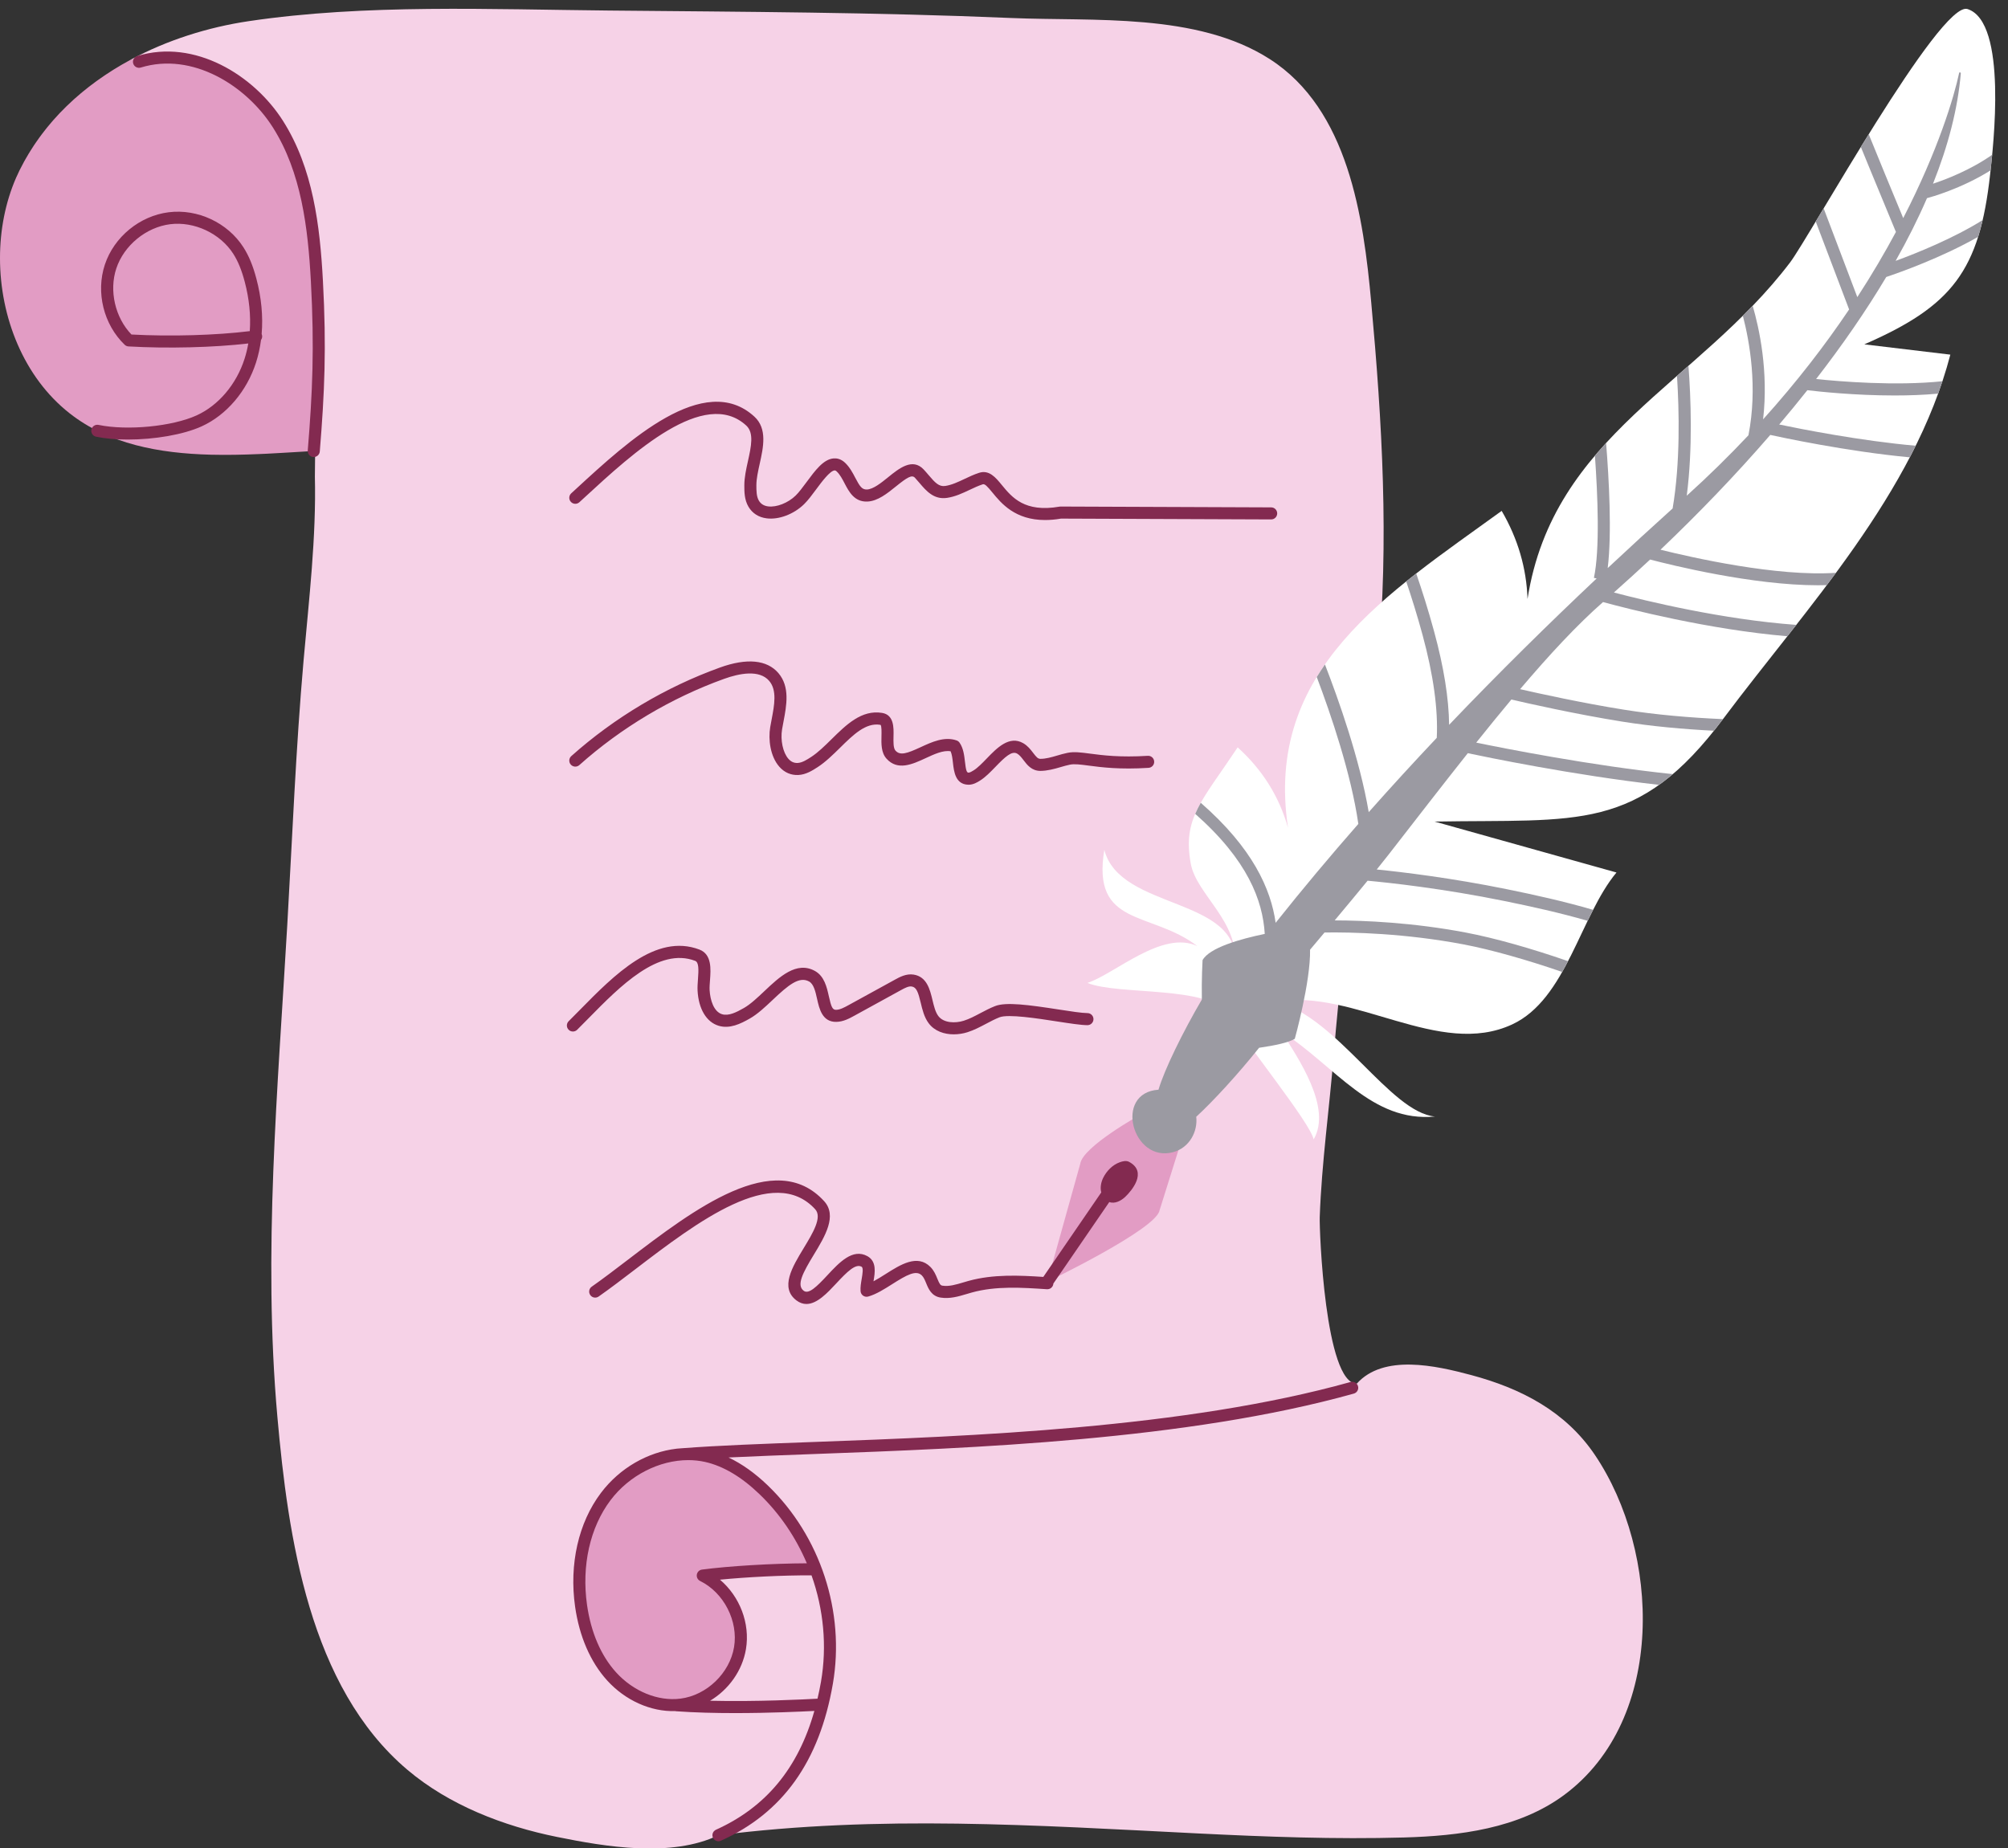
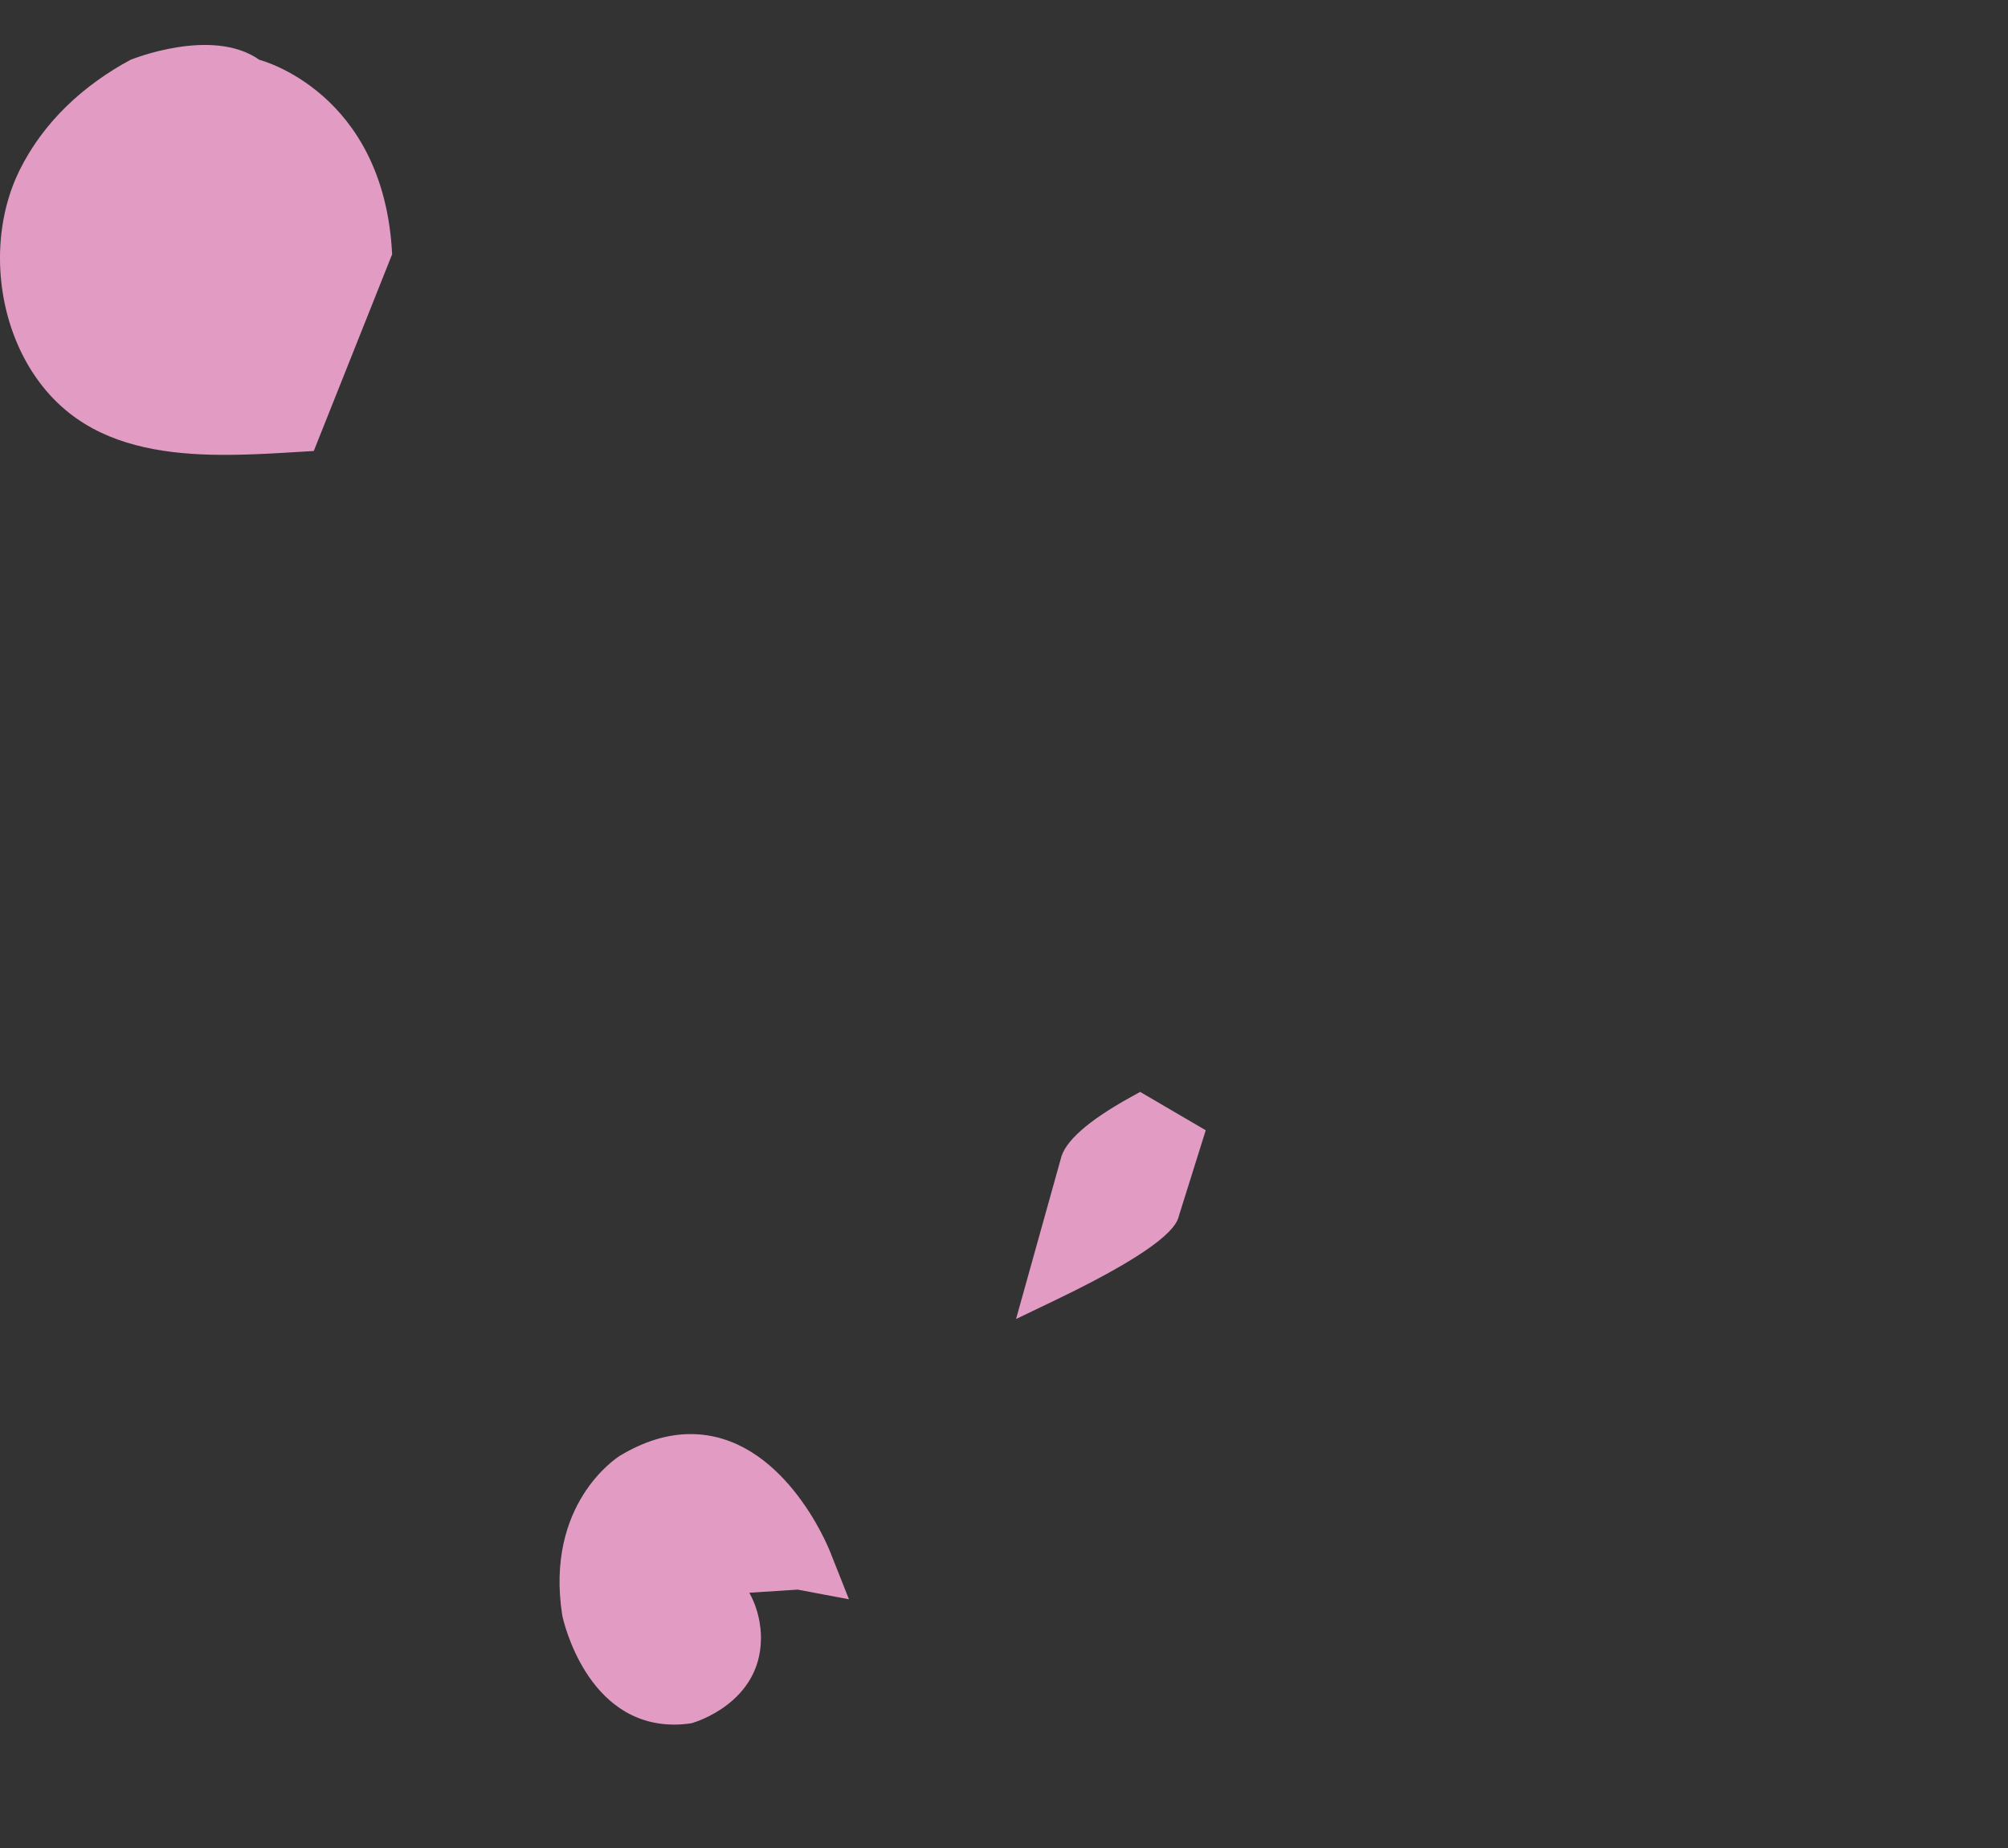
<svg xmlns="http://www.w3.org/2000/svg" fill="#000000" height="463.2" preserveAspectRatio="xMidYMid meet" version="1" viewBox="-0.0 -2.2 503.2 463.2" width="503.2" zoomAndPan="magnify">
  <rect x="-0.0" y="-2.2" width="503.2" height="463.2" fill="#333333" stroke="none" />
  <defs>
    <clipPath id="a">
      <path d="M 0 0 L 412 0 L 412 461.07 L 0 461.07 Z M 0 0" />
    </clipPath>
  </defs>
  <g>
    <g id="change1_1">
      <path d="M 78.629 110.828 C 78.652 111.184 78.664 111.539 78.688 111.895 C 78.664 111.539 78.652 111.184 78.629 110.828 Z M 173.051 357.211 C 167.27 357.211 161.324 359.031 155.32 362.66 C 154.555 363.137 136.605 374.688 140.879 402.504 L 140.898 402.645 L 140.93 402.789 C 141.164 403.898 146.969 430.016 168.969 430.016 C 170.25 430.016 171.574 429.922 172.898 429.73 L 173.254 429.684 L 173.598 429.582 C 174.285 429.383 190.418 424.527 190.688 408.742 C 190.727 407.66 190.766 402.324 187.773 396.969 L 199.906 396.191 L 212.746 398.613 L 208.008 386.656 C 207.535 385.453 196.141 357.211 173.051 357.211 Z M 64.992 12.793 C 53.137 4.422 32.746 12.777 32.695 12.793 C 32.691 12.797 32.688 12.797 32.684 12.801 C 31.988 13.176 31.301 13.559 30.617 13.957 C 30.469 14.043 30.324 14.133 30.172 14.219 C 29.637 14.535 29.102 14.855 28.574 15.18 C 28.383 15.301 28.191 15.426 27.996 15.547 C 27.52 15.852 27.043 16.156 26.57 16.473 C 26.359 16.609 26.152 16.754 25.945 16.895 C 25.492 17.203 25.043 17.516 24.598 17.832 C 24.387 17.98 24.176 18.133 23.969 18.285 C 23.527 18.605 23.09 18.938 22.656 19.27 C 22.457 19.422 22.258 19.57 22.059 19.727 C 21.609 20.078 21.164 20.441 20.723 20.805 C 20.555 20.945 20.383 21.082 20.211 21.227 C 19.699 21.656 19.195 22.098 18.695 22.539 C 18.605 22.621 18.516 22.699 18.426 22.781 C 17.828 23.32 17.238 23.875 16.66 24.438 C 16.637 24.461 16.613 24.484 16.59 24.508 C 16.055 25.031 15.527 25.562 15.008 26.105 C 14.848 26.277 14.691 26.449 14.535 26.621 C 14.156 27.023 13.785 27.43 13.418 27.844 C 13.23 28.059 13.047 28.277 12.859 28.492 C 12.531 28.871 12.211 29.254 11.895 29.641 C 11.699 29.883 11.508 30.125 11.312 30.371 C 11.016 30.746 10.723 31.125 10.434 31.508 C 10.242 31.766 10.051 32.023 9.863 32.281 C 9.586 32.668 9.309 33.059 9.039 33.453 C 8.859 33.715 8.676 33.977 8.5 34.242 C 8.23 34.652 7.965 35.066 7.707 35.48 C 7.543 35.742 7.375 36 7.219 36.262 C 6.941 36.719 6.672 37.188 6.406 37.656 C 6.277 37.883 6.145 38.109 6.02 38.336 C 5.633 39.039 5.262 39.75 4.902 40.473 C 4.605 41.078 4.316 41.691 4.047 42.312 C 1.332 48.527 -0.004 55.488 0 62.52 C 0.012 77.281 5.938 92.336 17.43 101.371 C 27.305 109.141 39.957 111.422 52.781 111.754 C 52.816 111.754 52.852 111.758 52.887 111.758 C 56.93 111.859 60.992 111.766 64.992 111.594 C 65.66 111.566 66.328 111.535 66.992 111.504 C 68.32 111.438 69.641 111.363 70.949 111.285 C 73.562 111.137 78.629 110.828 78.629 110.828 L 98.266 61.527 C 96.242 20.664 64.992 12.793 64.992 12.793 Z M 302.156 281.066 L 295.449 302.457 C 294.961 304.637 292.75 310.035 264.648 323.551 L 254.621 328.367 L 265.809 288.297 C 266.766 283.91 272.613 278.715 283.207 272.844 L 285.719 271.453 L 302.156 281.066" fill="#e29cc4" />
    </g>
    <g clip-path="url(#a)" id="change2_1">
-       <path d="M 296.148 283.387 L 285.648 277.246 C 285.648 277.246 271.324 285.188 270.711 289.461 L 262.465 319.012 C 262.465 319.012 289.617 305.953 290.566 301.188 Z M 204.695 391.969 L 203.32 388.504 C 203.32 388.504 187.746 348.961 157.984 366.934 C 157.984 366.934 142.035 376.883 145.855 401.738 C 145.855 401.738 151.371 427.695 172.195 424.746 C 172.195 424.746 185.484 420.891 185.648 408.598 C 185.648 408.598 186.359 397.73 176.117 392.668 L 200.215 391.125 Z M 392.02 447.621 C 380.594 456.109 365.656 457.914 351.836 458.309 C 334.695 458.797 317.277 458.141 300.164 457.293 C 259.434 455.266 220.402 452.629 180.043 457.746 C 168.25 463.41 151.77 460.648 139.547 458.164 C 126.184 455.453 112.598 450.234 102.09 441.344 C 77.508 420.543 72.191 383.027 69.508 352.844 C 65.859 311.809 69.625 270.645 71.988 229.641 C 73.262 207.551 74.133 185.379 76.074 163.336 C 77.434 147.91 79.281 132.523 78.906 117.078 C 78.906 117.117 78.91 117.156 78.91 117.195 L 79.414 68.234 C 77.395 27.371 58.309 17.477 58.309 17.477 C 46.449 9.102 32.746 12.777 32.695 12.793 C 41.906 7.824 52.16 4.617 62.324 3.105 C 91.555 -1.242 123.062 0.164 152.551 0.441 C 186.168 0.762 219.777 0.879 253.371 2.309 C 274.027 3.191 299.957 0.898 318.203 12.609 C 337.898 25.25 341.672 52.148 343.621 73.523 C 346.367 103.586 348.129 133.512 345.289 163.621 C 342.191 196.48 336.91 229.113 334.242 262.008 C 333.141 275.613 331.207 289.188 330.723 302.836 C 330.605 306.09 332.051 344.5 339.996 344.582 C 346.703 337.078 359.816 340.051 368.625 342.402 C 381.156 345.75 392.301 351.496 399.68 362.438 C 416.059 386.719 417.633 428.598 392.02 447.621 Z M 8.297 91.328 C 10.789 95.137 13.84 98.551 17.43 101.371 C 19.898 103.316 22.539 104.914 25.316 106.227 C 22.539 104.914 19.898 103.316 17.43 101.371 C 13.84 98.551 10.789 95.137 8.297 91.328 Z M 31.766 108.715 C 29.551 108.031 27.398 107.207 25.316 106.227 C 27.398 107.207 29.551 108.031 31.766 108.715 Z M 0 62.52 C 0.008 72.668 2.812 82.953 8.297 91.328 C 2.812 82.953 0.008 72.668 0 62.52" fill="#f6d2e7" />
-     </g>
+       </g>
    <g id="change3_1">
-       <path d="M 277.984 299.059 L 263.973 319.484 C 263.973 319.488 263.973 319.496 263.973 319.5 C 263.918 320.332 263.191 320.961 262.363 320.906 C 256.094 320.488 249.609 320.051 243.543 321.727 C 243.121 321.844 242.695 321.969 242.273 322.098 C 240.188 322.719 238.035 323.363 235.715 323 C 233.422 322.645 232.656 320.773 232.102 319.41 C 231.789 318.648 231.496 317.934 231.012 317.449 C 229.574 316.004 227.23 317.316 223.551 319.652 C 221.586 320.895 219.555 322.184 217.57 322.738 C 217.133 322.863 216.664 322.781 216.293 322.523 C 215.922 322.262 215.688 321.848 215.656 321.395 C 215.582 320.398 215.762 319.336 215.938 318.309 C 216.145 317.074 216.402 315.539 215.906 315.266 C 214.41 314.434 212.324 316.484 209.547 319.469 C 207.355 321.816 204.762 324.605 202.086 324.605 C 201.254 324.605 200.414 324.336 199.578 323.703 C 195.387 320.523 198.566 315.285 201.371 310.66 C 203.699 306.824 206.105 302.855 204.289 300.867 C 193.848 289.449 174.641 304.113 159.207 315.902 C 155.945 318.395 152.859 320.746 150.023 322.734 C 149.34 323.215 148.395 323.051 147.918 322.363 C 147.438 321.68 147.605 320.738 148.289 320.262 C 151.074 318.309 154.137 315.973 157.375 313.5 C 173.785 300.965 194.211 285.367 206.52 298.828 C 209.863 302.488 206.727 307.66 203.957 312.227 C 201.195 316.777 199.523 319.871 201.406 321.293 C 202.66 322.242 204.656 320.285 207.336 317.406 C 210.312 314.207 213.688 310.582 217.371 312.621 C 219.738 313.934 219.262 316.754 218.914 318.809 C 218.91 318.848 218.902 318.883 218.895 318.922 C 219.887 318.395 220.918 317.742 221.934 317.098 C 225.664 314.734 229.898 312.051 233.152 315.312 C 234.062 316.227 234.508 317.312 234.898 318.266 C 235.43 319.566 235.648 319.934 236.18 320.016 C 237.824 320.27 239.562 319.75 241.406 319.199 C 241.852 319.066 242.297 318.934 242.738 318.812 C 248.914 317.109 255.512 317.43 261.449 317.82 L 275.973 296.648 C 275.652 295.418 275.922 294.082 276.453 292.996 C 277.289 291.293 278.793 289.734 280.609 289.086 C 281.336 288.828 282.219 288.594 282.965 288.996 C 287.629 291.512 283.57 296.246 281.984 297.754 C 280.973 298.715 279.406 299.578 277.984 299.059 Z M 143.059 123.574 C 142.492 122.961 142.535 122.004 143.148 121.441 L 144.562 120.141 C 157.293 108.418 176.527 90.703 189.055 102.223 C 192.324 105.23 191.297 109.887 190.387 113.996 C 189.957 115.945 189.547 117.789 189.547 119.41 C 189.547 120.727 189.551 122.219 190.168 123.266 C 190.664 124.098 191.422 124.57 192.484 124.711 C 194.59 124.988 197.496 123.848 199.391 121.996 C 200.215 121.191 201.133 119.953 202.102 118.648 C 204.285 115.695 206.348 112.906 208.879 112.688 C 209.605 112.625 210.699 112.758 211.766 113.77 C 212.941 114.887 213.688 116.305 214.34 117.559 C 215.469 119.711 216.004 120.512 217.234 120.48 C 218.828 120.426 220.824 118.812 222.586 117.387 C 225.293 115.195 228.664 112.469 231.473 115.461 C 231.906 115.922 232.316 116.402 232.715 116.875 C 234.32 118.766 235.309 119.824 236.879 119.59 C 238.512 119.344 240.07 118.605 241.719 117.828 C 242.871 117.281 244.062 116.719 245.332 116.305 C 247.867 115.477 249.488 117.441 251.047 119.344 C 253.594 122.441 256.762 126.297 265.508 124.773 C 265.598 124.758 265.676 124.746 265.773 124.75 L 318.559 124.957 C 319.395 124.961 320.066 125.641 320.062 126.473 C 320.059 127.309 319.383 127.98 318.551 127.98 C 318.551 127.98 318.547 127.98 318.547 127.98 L 265.895 127.773 C 264.445 128.02 263.117 128.129 261.895 128.129 C 254.355 128.129 250.902 123.926 248.715 121.262 C 247.418 119.684 246.793 119.004 246.27 119.18 C 245.18 119.535 244.125 120.031 243.008 120.559 C 241.234 121.398 239.402 122.266 237.328 122.578 C 234.02 123.07 232.102 120.82 230.414 118.828 C 230.043 118.395 229.668 117.953 229.27 117.527 C 228.52 116.723 227.363 117.41 224.488 119.734 C 222.355 121.457 219.941 123.41 217.336 123.5 C 214.105 123.621 212.746 121.031 211.664 118.961 C 211.09 117.863 210.5 116.734 209.684 115.961 C 209.383 115.676 209.219 115.691 209.141 115.695 C 207.969 115.801 205.898 118.594 204.527 120.445 C 203.484 121.852 202.5 123.184 201.5 124.16 C 198.922 126.684 195.141 128.109 192.09 127.703 C 190.102 127.445 188.539 126.441 187.57 124.805 C 186.527 123.047 186.527 121.031 186.527 119.414 C 186.527 117.461 186.988 115.367 187.438 113.344 C 188.238 109.711 189 106.277 187.008 104.449 C 176.531 94.812 158.523 111.391 146.613 122.363 L 145.191 123.668 C 144.578 124.23 143.621 124.191 143.059 123.574 Z M 144.633 255.883 C 144.039 256.469 143.082 256.465 142.496 255.871 C 141.91 255.277 141.914 254.32 142.508 253.734 C 143.434 252.82 144.391 251.844 145.375 250.844 C 153.809 242.266 164.305 231.59 175.285 235.785 C 178.406 236.98 178.129 240.707 177.926 243.43 C 177.855 244.348 177.789 245.219 177.828 245.934 C 177.969 248.438 178.859 251.344 180.949 251.984 C 182.59 252.484 184.547 251.496 186.406 250.438 C 188.062 249.496 189.836 247.82 191.551 246.199 C 195.324 242.633 199.598 238.59 204.219 241.141 C 206.582 242.445 207.203 245.227 207.703 247.465 C 208.324 250.262 208.633 250.891 209.539 250.883 C 210.543 250.859 211.637 250.258 212.605 249.727 L 224.348 243.281 C 225.445 242.676 227.105 241.766 228.941 242.051 C 232.273 242.566 233.047 245.809 233.672 248.414 C 234.027 249.902 234.395 251.438 235.133 252.426 C 236.465 254.207 239.371 254.293 241.516 253.617 C 242.938 253.168 244.281 252.457 245.703 251.703 C 246.875 251.086 248.086 250.445 249.375 249.941 C 252.105 248.875 257.727 249.629 265.367 250.809 C 268.328 251.266 271.129 251.699 272.516 251.703 C 273.352 251.707 274.023 252.387 274.02 253.223 C 274.016 254.055 273.34 254.727 272.508 254.727 C 272.508 254.727 272.504 254.727 272.504 254.727 C 270.891 254.719 268.117 254.289 264.902 253.797 C 260.027 253.039 252.66 251.898 250.473 252.754 C 249.344 253.195 248.262 253.77 247.117 254.375 C 245.637 255.156 244.109 255.969 242.426 256.5 C 241.359 256.836 240.184 257.027 239.008 257.027 C 236.609 257.027 234.203 256.23 232.711 254.23 C 231.602 252.746 231.141 250.82 230.734 249.117 C 230.102 246.484 229.676 245.223 228.477 245.035 C 227.719 244.914 226.816 245.371 225.801 245.93 L 214.059 252.379 C 212.852 253.039 211.348 253.867 209.602 253.902 C 206.051 253.98 205.305 250.594 204.754 248.121 C 204.348 246.309 203.93 244.434 202.762 243.785 C 200.258 242.402 197.52 244.715 193.629 248.395 C 191.781 250.141 189.871 251.945 187.898 253.066 C 185.57 254.391 182.855 255.727 180.066 254.871 C 177.027 253.941 175.062 250.66 174.812 246.098 C 174.762 245.188 174.836 244.18 174.91 243.203 C 175.09 240.82 175.148 238.969 174.207 238.609 C 165.066 235.117 155.344 245.012 147.531 252.961 C 146.535 253.973 145.566 254.957 144.633 255.883 Z M 287.82 190.238 C 280.566 190.691 276.07 190.102 272.789 189.672 C 270.738 189.402 269.262 189.207 268.109 189.441 C 267.336 189.598 266.562 189.824 265.746 190.062 C 264.148 190.531 262.48 190.988 260.703 191.004 C 258.535 190.988 257.402 189.504 256.496 188.312 C 255.988 187.648 255.508 187.02 254.906 186.676 C 253.562 185.898 251.891 187.473 249.484 189.961 C 248.242 191.246 246.957 192.578 245.594 193.43 C 244.926 193.848 243.934 194.469 242.727 194.469 C 242.684 194.469 242.645 194.465 242.602 194.465 C 239.418 194.355 239.055 191.156 238.812 189.039 C 238.691 187.969 238.562 186.863 238.223 186.09 C 236.395 185.758 234.148 186.797 231.973 187.805 C 228.68 189.328 224.945 191.059 222.148 187.926 C 220.793 186.41 220.848 184.191 220.895 182.234 C 220.914 181.367 220.957 179.754 220.668 179.477 C 220.664 179.477 220.637 179.461 220.562 179.449 C 216.945 178.867 213.816 181.949 210.504 185.215 C 208.73 186.957 206.898 188.762 204.91 190.051 C 203.609 190.891 201.992 191.941 200.031 192.031 C 198.207 192.105 196.578 191.402 195.316 189.98 C 193.012 187.375 192.496 183.117 193.012 180.051 C 193.117 179.41 193.242 178.762 193.371 178.098 C 194.055 174.504 194.762 170.785 192.758 168.445 C 190.277 165.551 185.238 166.57 181.445 167.938 C 168.215 172.703 155.672 180.176 145.18 189.547 C 144.555 190.102 143.598 190.047 143.043 189.426 C 142.488 188.805 142.543 187.848 143.164 187.293 C 153.945 177.668 166.828 169.992 180.422 165.094 C 187.145 162.672 192.199 163.152 195.055 166.477 C 198.004 169.922 197.117 174.566 196.34 178.664 C 196.215 179.305 196.098 179.934 195.992 180.551 C 195.531 183.297 196.199 186.418 197.578 187.977 C 198.23 188.715 198.988 189.059 199.895 189.012 C 201.035 188.961 202.223 188.191 203.27 187.512 C 204.996 186.395 206.641 184.773 208.383 183.059 C 212.086 179.41 215.918 175.637 221.043 176.465 C 224.047 176.949 223.969 180.176 223.914 182.309 C 223.883 183.703 223.844 185.289 224.398 185.91 C 225.574 187.23 227.305 186.633 230.703 185.062 C 233.496 183.77 236.66 182.305 239.715 183.363 C 240.02 183.469 240.277 183.664 240.461 183.926 C 241.43 185.312 241.633 187.109 241.816 188.699 C 242.062 190.863 242.246 191.43 242.707 191.445 C 243.066 191.434 243.594 191.117 243.992 190.867 C 245.043 190.211 246.195 189.016 247.312 187.859 C 249.812 185.27 252.93 182.047 256.418 184.059 C 257.543 184.707 258.262 185.648 258.898 186.48 C 259.727 187.566 260.098 187.977 260.727 187.98 C 262.086 187.977 263.445 187.59 264.898 187.164 C 265.738 186.918 266.609 186.66 267.512 186.48 C 269.148 186.145 270.84 186.367 273.18 186.676 C 276.344 187.09 280.668 187.656 287.633 187.223 C 288.473 187.168 289.184 187.801 289.234 188.637 C 289.289 189.469 288.656 190.184 287.82 190.238 Z M 62.594 80.789 C 54.164 81.832 42.777 82.164 32.945 81.637 C 28.855 77.395 27.289 70.668 29.148 65.074 C 31.062 59.305 36.609 54.75 42.641 53.992 C 48.668 53.238 55.172 56.281 58.453 61.398 C 59.641 63.254 60.555 65.484 61.328 68.418 C 62.453 72.672 62.875 76.855 62.594 80.789 Z M 64.25 67.645 C 63.395 64.398 62.359 61.898 60.996 59.77 C 57.051 53.609 49.52 50.086 42.266 50.996 C 35.008 51.906 28.582 57.18 26.277 64.121 C 23.973 71.062 25.969 79.133 31.242 84.203 C 31.5 84.453 31.84 84.602 32.203 84.621 C 42.039 85.184 53.535 84.891 62.223 83.879 C 61.996 85.191 61.684 86.473 61.289 87.711 C 59.246 94.105 54.758 99.41 49.273 101.906 C 43.156 104.688 31.898 105.777 24.691 104.289 C 23.871 104.117 23.074 104.645 22.906 105.465 C 22.738 106.281 23.262 107.078 24.078 107.246 C 26.422 107.734 29.164 107.961 32.035 107.961 C 38.641 107.961 45.922 106.75 50.527 104.656 C 56.773 101.816 61.871 95.824 64.168 88.629 C 64.746 86.82 65.16 84.938 65.41 82.996 C 65.633 82.691 65.742 82.301 65.684 81.898 C 65.664 81.754 65.625 81.621 65.57 81.496 C 65.945 77.082 65.508 72.398 64.25 67.645 Z M 80.922 68.156 C 81.832 84.969 81.344 96.168 80.137 110.953 C 80.07 111.742 79.41 112.34 78.629 112.34 C 78.59 112.34 78.547 112.34 78.504 112.336 C 77.672 112.27 77.055 111.539 77.121 110.707 C 78.324 96.055 78.805 84.957 77.906 68.316 C 77.184 54.934 75.527 40.992 68.363 29.703 C 61.727 19.254 48.227 10.754 35.273 14.73 C 34.473 14.973 33.629 14.523 33.383 13.727 C 33.141 12.93 33.59 12.086 34.387 11.84 C 48.785 7.422 63.664 16.664 70.914 28.086 C 78.453 39.957 80.18 54.359 80.922 68.156 Z M 202.191 389.594 C 193.48 389.633 182.785 390.266 175.918 391.168 C 175.258 391.258 174.734 391.766 174.625 392.422 C 174.516 393.078 174.852 393.73 175.449 394.023 C 181.391 396.945 185.047 404.074 183.953 410.602 C 182.859 417.133 177.086 422.684 170.516 423.512 C 164.895 424.227 158.715 421.695 154.387 416.922 C 150.605 412.75 148.09 406.91 147.109 400.031 C 145.707 390.172 147.852 380.602 152.996 373.781 C 157.723 367.512 165.281 363.734 172.477 363.734 C 173.922 363.734 175.352 363.887 176.738 364.199 C 181.262 365.227 185.832 367.941 190.328 372.27 C 195.438 377.188 199.445 383.125 202.191 389.594 Z M 205.734 419.297 C 205.48 420.75 205.184 422.148 204.867 423.523 C 201.586 423.707 189.566 424.316 177.949 424.039 C 182.586 421.262 186.027 416.52 186.934 411.102 C 188.016 404.625 185.363 397.883 180.422 393.699 C 187.273 393.031 196.113 392.582 203.367 392.613 C 206.383 401.098 207.285 410.336 205.734 419.297 Z M 340.316 345.203 C 340.094 344.398 339.254 343.93 338.453 344.152 C 296.945 355.766 243.297 357.738 204.125 359.18 C 191.188 359.652 179.934 360.066 171.035 360.75 C 170.586 360.773 170.137 360.805 169.688 360.855 C 169.664 360.855 169.641 360.859 169.621 360.859 C 169.598 360.863 169.574 360.871 169.555 360.871 C 162.363 361.707 155.316 365.68 150.586 371.961 C 144.961 379.422 142.605 389.809 144.117 400.457 C 145.184 407.934 147.957 414.328 152.145 418.949 C 156.699 423.977 163.094 426.816 169.191 426.633 C 169.27 426.652 169.352 426.668 169.434 426.676 C 174.117 427.016 179.277 427.133 184.211 427.133 C 192.766 427.133 200.621 426.773 204.078 426.594 C 200.031 440.941 191.926 450.73 179.422 456.367 C 178.66 456.711 178.32 457.605 178.664 458.367 C 178.918 458.926 179.469 459.258 180.043 459.258 C 180.25 459.258 180.461 459.215 180.664 459.121 C 196.168 452.129 205.344 439.273 208.711 419.812 C 211.824 401.812 205.586 382.762 192.422 370.094 C 189.191 366.984 185.895 364.648 182.57 363.074 C 189.055 362.758 196.328 362.488 204.234 362.199 C 243.562 360.75 297.418 358.77 339.27 347.062 C 340.07 346.84 340.539 346.008 340.316 345.203" fill="#832a50" />
-     </g>
+       </g>
    <g id="change4_1">
-       <path d="M 309.484 240.004 C 309.426 240.504 309.355 241.008 309.246 241.523 C 309.355 240.996 309.426 240.496 309.484 240.004 Z M 498.723 41.484 C 499.477 34.668 503.168 3.34 493.059 0.066 C 486.215 -2.152 453.449 57.176 448.605 63.555 C 425.441 94.078 389.227 106.867 382.793 147.922 C 382.535 140.176 380.379 132.812 376.316 125.836 C 347.852 146.504 316.746 165.555 322.781 205.273 C 320.562 197.43 316.355 190.707 310.156 185.105 C 301.004 198.836 296.344 202.891 298.402 214.238 C 299.805 221.98 310.492 228.629 309.527 239.578 C 311.035 222.402 280.613 226.062 276.742 210.781 C 273.496 230.23 288.406 226.008 300.047 234.906 C 291.285 230.797 279.453 241.832 272.508 244.145 C 280.363 247.324 303.207 244.703 307.73 252.008 C 312.527 259.75 328.352 279.223 329.199 283.355 C 333.859 275.34 325.312 263 321.02 256.184 C 334.875 265.281 343.754 279.117 359.613 277.625 C 348.344 276.633 335.18 252.742 319.797 248.805 C 339.465 245.555 360.645 263.066 378.98 254.523 C 392.508 248.219 395.996 227.383 405.086 216.465 C 389.895 212.211 374.707 207.957 359.516 203.703 C 395.539 203.055 410.406 206.559 431.926 177.824 C 452.691 150.098 479.625 121.594 488.75 86.68 C 481.566 85.82 474.379 84.961 467.195 84.102 C 489.262 74.484 496.055 65.598 498.723 41.484" fill="#ffffff" />
-     </g>
+       </g>
    <g id="change5_1">
-       <path d="M 482.898 47.461 C 480.645 52.676 478.004 57.926 475.039 63.18 C 480.344 61.234 489.492 57.555 496.848 52.957 C 496.504 54.426 496.129 55.828 495.711 57.156 C 486.574 62.363 476.09 66.078 472.691 67.219 C 467.57 75.816 461.621 84.391 455.113 92.793 C 460.93 93.398 474.973 94.578 486.77 93.348 C 486.426 94.387 486.062 95.426 485.688 96.453 C 482.102 96.785 478.391 96.914 474.797 96.914 C 464.84 96.914 455.816 95.941 452.918 95.594 C 450.629 98.484 448.273 101.352 445.867 104.188 C 451.02 105.27 466.176 108.285 480.066 109.508 C 479.586 110.484 479.094 111.453 478.59 112.418 C 462.773 110.938 446.055 107.336 443.629 106.801 C 434.91 116.883 425.57 126.57 416.113 135.57 C 423.957 137.52 445.344 142.379 460.094 141.355 C 459.332 142.387 458.566 143.418 457.797 144.445 C 457.07 144.465 456.34 144.48 455.594 144.48 C 439.199 144.48 418.766 139.41 413.512 138.031 C 410.488 140.859 407.461 143.613 404.441 146.289 C 412.453 148.406 431.691 153.07 450.148 154.406 C 449.406 155.359 448.66 156.309 447.918 157.258 C 428.105 155.57 407.984 150.398 401.719 148.688 C 395.227 154.383 388.277 161.867 380.934 170.52 C 385.871 171.648 396.574 174.004 407.031 175.672 C 414.988 176.941 423.574 177.672 431.77 178.027 C 431.008 179.039 430.254 180.004 429.508 180.938 C 421.855 180.551 413.941 179.836 406.555 178.656 C 394.773 176.773 382.688 174.035 378.746 173.117 C 375.867 176.562 372.93 180.172 369.938 183.914 C 376.738 185.316 398.75 189.684 419.191 191.812 C 418.043 192.789 416.895 193.684 415.746 194.504 C 394.184 192.066 372.055 187.461 367.828 186.562 C 361.441 194.602 354.816 203.188 347.98 211.977 C 347.168 213.02 346.164 214.281 345.008 215.711 C 351.367 216.348 363.664 217.812 377.715 220.672 C 384.488 222.051 391.934 223.691 399.23 225.824 C 398.77 226.727 398.316 227.645 397.867 228.574 C 390.836 226.543 383.656 224.969 377.109 223.633 C 361.492 220.453 348.09 219.02 342.715 218.523 C 340.336 221.43 337.523 224.816 334.469 228.469 C 341.906 228.484 354.074 228.996 367.348 231.52 C 374.602 232.898 383.828 235.516 392.949 238.684 C 392.473 239.602 391.984 240.504 391.484 241.391 C 382.617 238.336 373.664 235.797 366.785 234.488 C 352.051 231.688 338.73 231.406 331.926 231.5 C 330.742 232.91 329.531 234.352 328.301 235.809 C 328.445 243.875 324.473 258.141 324.473 258.141 C 322.992 259.078 319.375 259.844 315.527 260.395 C 310.148 267.121 303.988 273.816 299.777 277.68 C 300.195 281.383 298.082 285.426 294.039 286.539 C 283.77 289.363 279.004 271.645 290.316 270.902 C 291.777 265.898 296.418 256.434 301.18 248.309 C 301.086 243.105 301.359 238.43 301.359 238.43 C 303.082 235.309 310.742 233.141 316.945 231.855 C 316.434 223.469 312.668 213.375 299.523 201.773 C 299.918 200.859 300.371 199.945 300.906 198.996 C 313.941 210.371 318.488 220.633 319.672 229.074 C 326.391 220.617 333.336 212.344 340.395 204.289 C 338.598 191.742 333.504 176.809 329.977 167.477 C 330.625 166.41 331.312 165.367 332.027 164.336 C 335.379 172.961 340.73 187.996 343 201.34 C 348.641 194.977 354.34 188.762 360.051 182.715 C 360.402 175.605 359.215 166.965 356.484 156.91 C 355.148 151.992 353.719 147.445 352.391 143.523 C 353.223 142.855 354.059 142.191 354.902 141.531 C 356.348 145.73 357.93 150.703 359.402 156.121 C 361.828 165.059 363.066 172.773 363.145 179.453 C 375.684 166.312 388.203 154.008 400.117 142.777 L 399.43 142.629 C 400.953 135.551 400.391 121.918 399.684 112.012 C 400.598 110.934 401.527 109.867 402.484 108.824 C 403.203 117.785 403.961 131.438 402.887 140.172 C 408.48 134.934 413.922 129.949 419.156 125.227 C 421.094 113.801 420.812 100.766 420.25 92.004 C 421.203 91.164 422.16 90.324 423.121 89.48 C 423.727 97.43 424.23 110.117 422.695 122.031 C 428.27 117 433.406 111.934 438.156 106.887 C 440.504 94.902 438.449 83.418 436.754 76.938 C 437.582 76.113 438.402 75.281 439.219 74.438 C 440.852 80.043 443.223 90.867 441.828 102.898 C 450.309 93.488 457.434 84.199 463.383 75.355 C 459.516 65.215 456.852 58.191 455.016 53.32 C 455.645 52.273 456.312 51.168 457.004 50.016 C 459.367 56.297 462.672 65.004 465.438 72.262 C 469.152 66.551 472.363 61.059 475.152 55.859 L 475.094 55.887 C 475.094 55.887 471.859 48.117 468.652 40.312 C 467.762 38.145 466.992 36.27 466.324 34.633 C 466.977 33.57 467.633 32.508 468.297 31.441 C 470.699 37.383 474.109 45.648 476.941 52.461 C 485.719 35.395 489.695 22.039 490.957 16.074 C 491.012 15.824 491.398 15.922 491.375 16.18 C 490.617 25.113 488.172 34.406 484.406 43.844 C 487.668 42.762 493.797 40.418 499.238 36.586 C 499.09 38.148 498.945 39.473 498.832 40.5 C 491.426 45.145 483.742 47.242 482.898 47.461" fill="#9b9aa2" />
-     </g>
+       </g>
  </g>
</svg>